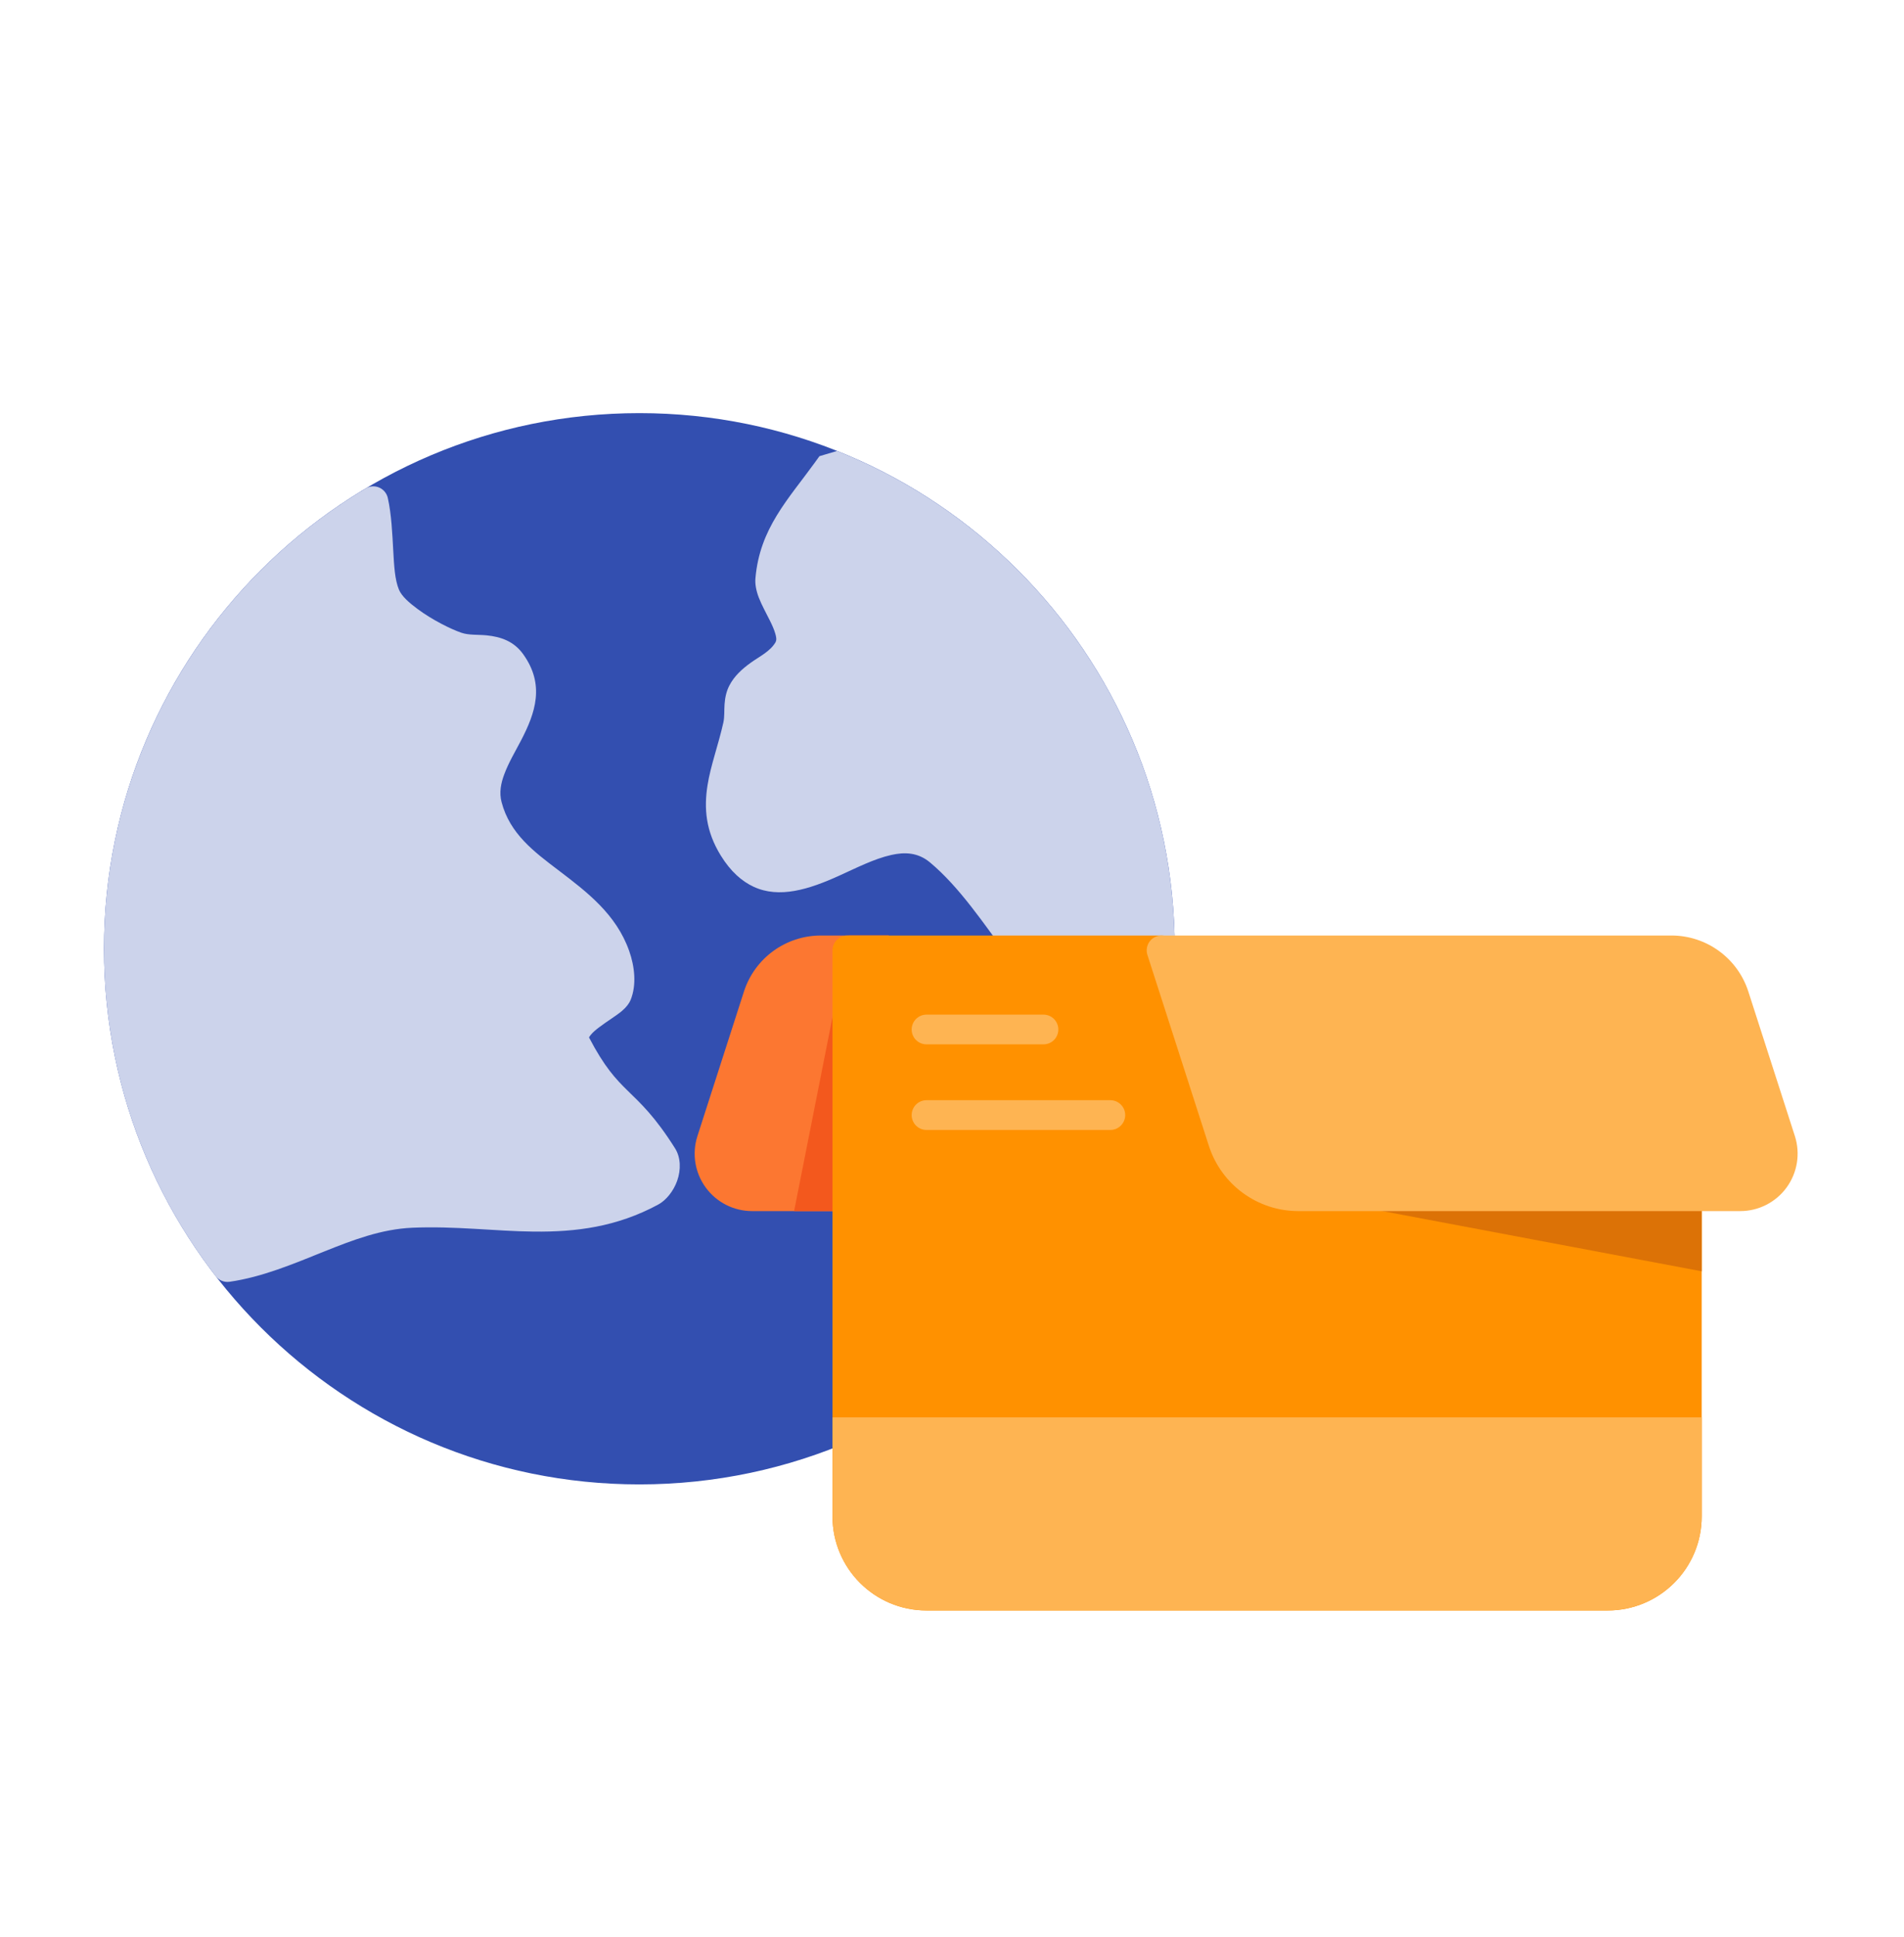
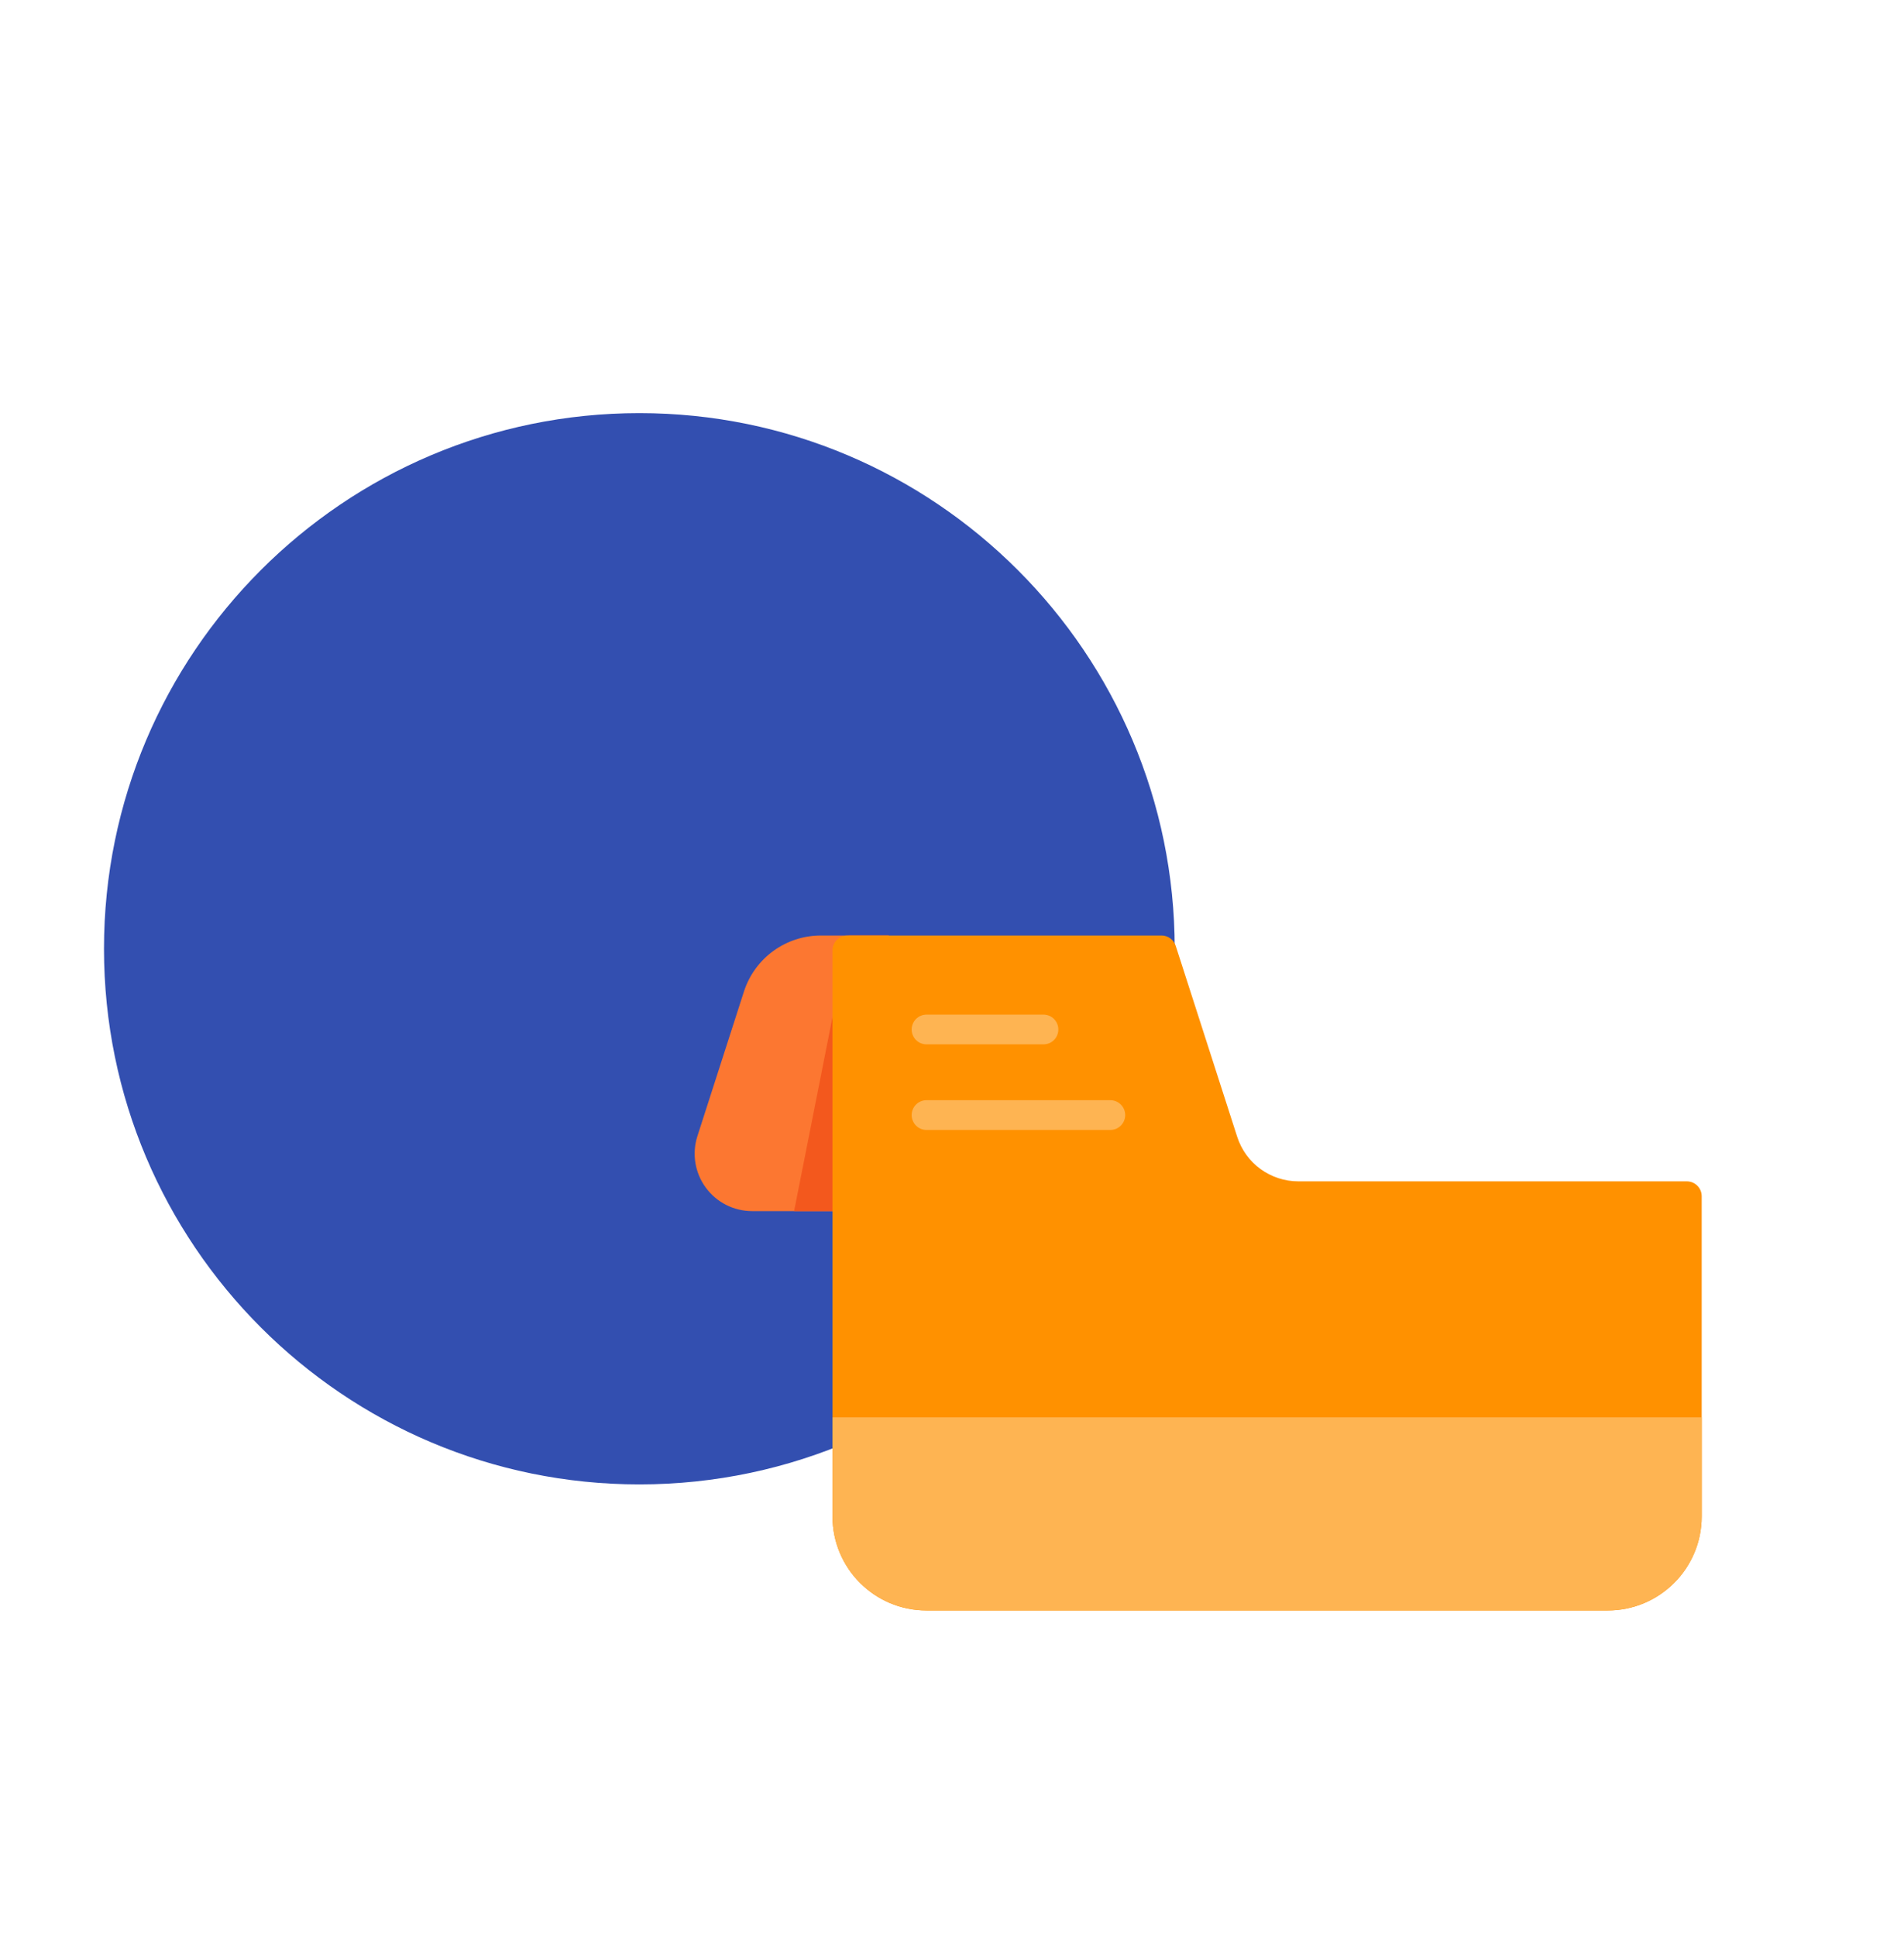
<svg xmlns="http://www.w3.org/2000/svg" width="60" height="61" viewBox="0 0 60 61" fill="none">
  <path fill-rule="evenodd" clip-rule="evenodd" d="M27.171 30.399H36.55L36.57 30.396C36.659 30.383 37.017 30.305 37.018 29.931V29.882C37.018 20.571 29.459 13.012 20.148 13.012C10.836 13.012 3.277 20.571 3.277 29.882C3.277 39.194 10.836 46.753 20.148 46.753C22.544 46.753 24.825 46.252 26.89 45.35C27.061 45.275 27.171 45.107 27.171 44.921V30.399Z" fill="#334FB0" />
-   <path fill-rule="evenodd" clip-rule="evenodd" d="M18.562 32.677C18.565 32.67 18.569 32.661 18.572 32.656C18.582 32.638 18.595 32.622 18.608 32.605C18.68 32.514 18.781 32.43 18.888 32.35C19.141 32.159 19.424 31.989 19.596 31.844C19.74 31.723 19.83 31.598 19.872 31.495C20.066 31.019 19.999 30.439 19.828 29.954C19.421 28.797 18.504 28.098 17.59 27.404C16.831 26.828 16.068 26.262 15.806 25.264C15.726 24.96 15.785 24.67 15.891 24.387C16.023 24.03 16.229 23.683 16.411 23.337C16.877 22.448 17.176 21.563 16.485 20.602C16.191 20.194 15.78 20.056 15.337 20.011C15.063 19.984 14.775 20.01 14.542 19.93C14.201 19.813 13.62 19.524 13.153 19.177C12.892 18.983 12.658 18.78 12.571 18.57C12.442 18.258 12.419 17.822 12.393 17.355C12.362 16.802 12.338 16.21 12.221 15.684C12.188 15.538 12.087 15.415 11.949 15.356C11.811 15.296 11.653 15.307 11.524 15.384C6.587 18.328 3.277 23.723 3.277 29.884C3.277 33.765 4.59 37.341 6.797 40.194C6.9 40.327 7.067 40.395 7.234 40.371C8.265 40.223 9.241 39.809 10.222 39.415C11.119 39.055 12.022 38.711 12.992 38.669C14.337 38.611 15.596 38.778 16.827 38.791C18.143 38.804 19.428 38.649 20.744 37.938C20.986 37.807 21.221 37.522 21.338 37.194C21.465 36.839 21.451 36.451 21.273 36.169C20.639 35.163 20.196 34.76 19.775 34.348C19.4 33.981 19.047 33.605 18.562 32.677ZM32.206 30.4H36.55L36.57 30.398C36.659 30.384 37.017 30.306 37.018 29.933V29.884C37.018 22.773 32.609 16.684 26.379 14.203L25.823 14.368L25.697 14.542C25.697 14.542 25.591 14.689 25.694 14.547C24.833 15.736 23.942 16.641 23.806 18.21C23.789 18.394 23.828 18.602 23.911 18.82C23.999 19.049 24.139 19.301 24.265 19.554C24.331 19.687 24.392 19.821 24.43 19.952C24.459 20.054 24.485 20.153 24.433 20.239C24.262 20.52 23.939 20.674 23.664 20.869C23.385 21.069 23.138 21.294 22.985 21.59C22.89 21.772 22.848 21.97 22.833 22.177C22.818 22.369 22.836 22.571 22.795 22.757C22.637 23.464 22.396 24.103 22.296 24.732C22.181 25.457 22.236 26.172 22.714 26.947C23.028 27.454 23.38 27.758 23.747 27.929C24.556 28.306 25.491 28.014 26.438 27.584C26.988 27.335 27.546 27.049 28.087 26.928C28.514 26.832 28.929 26.849 29.304 27.161C30.238 27.938 31.008 29.1 31.83 30.211C31.918 30.33 32.057 30.4 32.206 30.4Z" fill="#CCD3EB" />
-   <path fill-rule="evenodd" clip-rule="evenodd" d="M28.004 29.465V30.401H27.171V37.676C27.171 37.935 26.961 38.145 26.703 38.145H23.7C23.121 38.145 22.578 37.868 22.238 37.401C21.897 36.934 21.8 36.332 21.978 35.781L23.443 31.231C23.782 30.178 24.762 29.465 25.867 29.465H28.004Z" fill="#FC7731" />
+   <path fill-rule="evenodd" clip-rule="evenodd" d="M28.004 29.465V30.401H27.171V37.676C27.171 37.935 26.961 38.145 26.703 38.145H23.7C23.121 38.145 22.578 37.868 22.238 37.401C21.897 36.934 21.8 36.332 21.978 35.781L23.443 31.231C23.782 30.178 24.762 29.465 25.867 29.465H28.004" fill="#FC7731" />
  <path fill-rule="evenodd" clip-rule="evenodd" d="M26.743 29.465H28.003V30.401H27.171V37.676C27.171 37.935 26.961 38.145 26.703 38.145H25.024L26.743 29.465Z" fill="#F3581D" />
  <path fill-rule="evenodd" clip-rule="evenodd" d="M37.05 29.79C36.987 29.596 36.807 29.465 36.604 29.465H26.703C26.444 29.465 26.234 29.674 26.234 29.933V47.762C26.234 49.398 27.561 50.724 29.197 50.724C34.244 50.724 45.615 50.724 50.663 50.724C52.298 50.724 53.625 49.398 53.625 47.762V37.676C53.625 37.418 53.415 37.208 53.156 37.208H40.915C40.035 37.208 39.256 36.641 38.987 35.803L37.05 29.79Z" fill="#FF9100" />
-   <path fill-rule="evenodd" clip-rule="evenodd" d="M40.852 37.207C41.244 37.553 41.728 37.798 42.267 37.9L53.625 40.041V37.676C53.625 37.418 53.415 37.208 53.156 37.208H40.915C40.894 37.208 40.873 37.208 40.852 37.207Z" fill="#DC7206" />
  <path fill-rule="evenodd" clip-rule="evenodd" d="M53.625 44.641H26.234V47.76C26.234 49.395 27.561 50.722 29.197 50.722C34.244 50.722 45.615 50.722 50.663 50.722C52.298 50.722 53.625 49.395 53.625 47.76V44.641Z" fill="#FEB452" />
  <path fill-rule="evenodd" clip-rule="evenodd" d="M29.197 32.893H32.883C33.142 32.893 33.351 32.684 33.351 32.425C33.351 32.167 33.142 31.957 32.883 31.957H29.197C28.938 31.957 28.729 32.167 28.729 32.425C28.729 32.684 28.938 32.893 29.197 32.893Z" fill="#FEB452" />
  <path fill-rule="evenodd" clip-rule="evenodd" d="M29.197 35.589H34.99C35.248 35.589 35.458 35.379 35.458 35.121C35.458 34.862 35.248 34.652 34.99 34.652H29.197C28.938 34.652 28.729 34.862 28.729 35.121C28.729 35.379 28.938 35.589 29.197 35.589Z" fill="#FEB452" />
-   <path fill-rule="evenodd" clip-rule="evenodd" d="M55.095 31.231C54.756 30.178 53.777 29.465 52.671 29.465C48.407 29.465 36.604 29.465 36.604 29.465C36.454 29.465 36.314 29.536 36.225 29.657C36.137 29.778 36.112 29.934 36.158 30.076C36.158 30.076 37.36 33.808 38.095 36.091C38.49 37.315 39.629 38.145 40.915 38.145C44.282 38.145 51.454 38.145 54.839 38.145C55.417 38.145 55.961 37.868 56.301 37.401C56.641 36.934 56.738 36.332 56.561 35.781L55.095 31.231Z" fill="#FEB452" />
</svg>